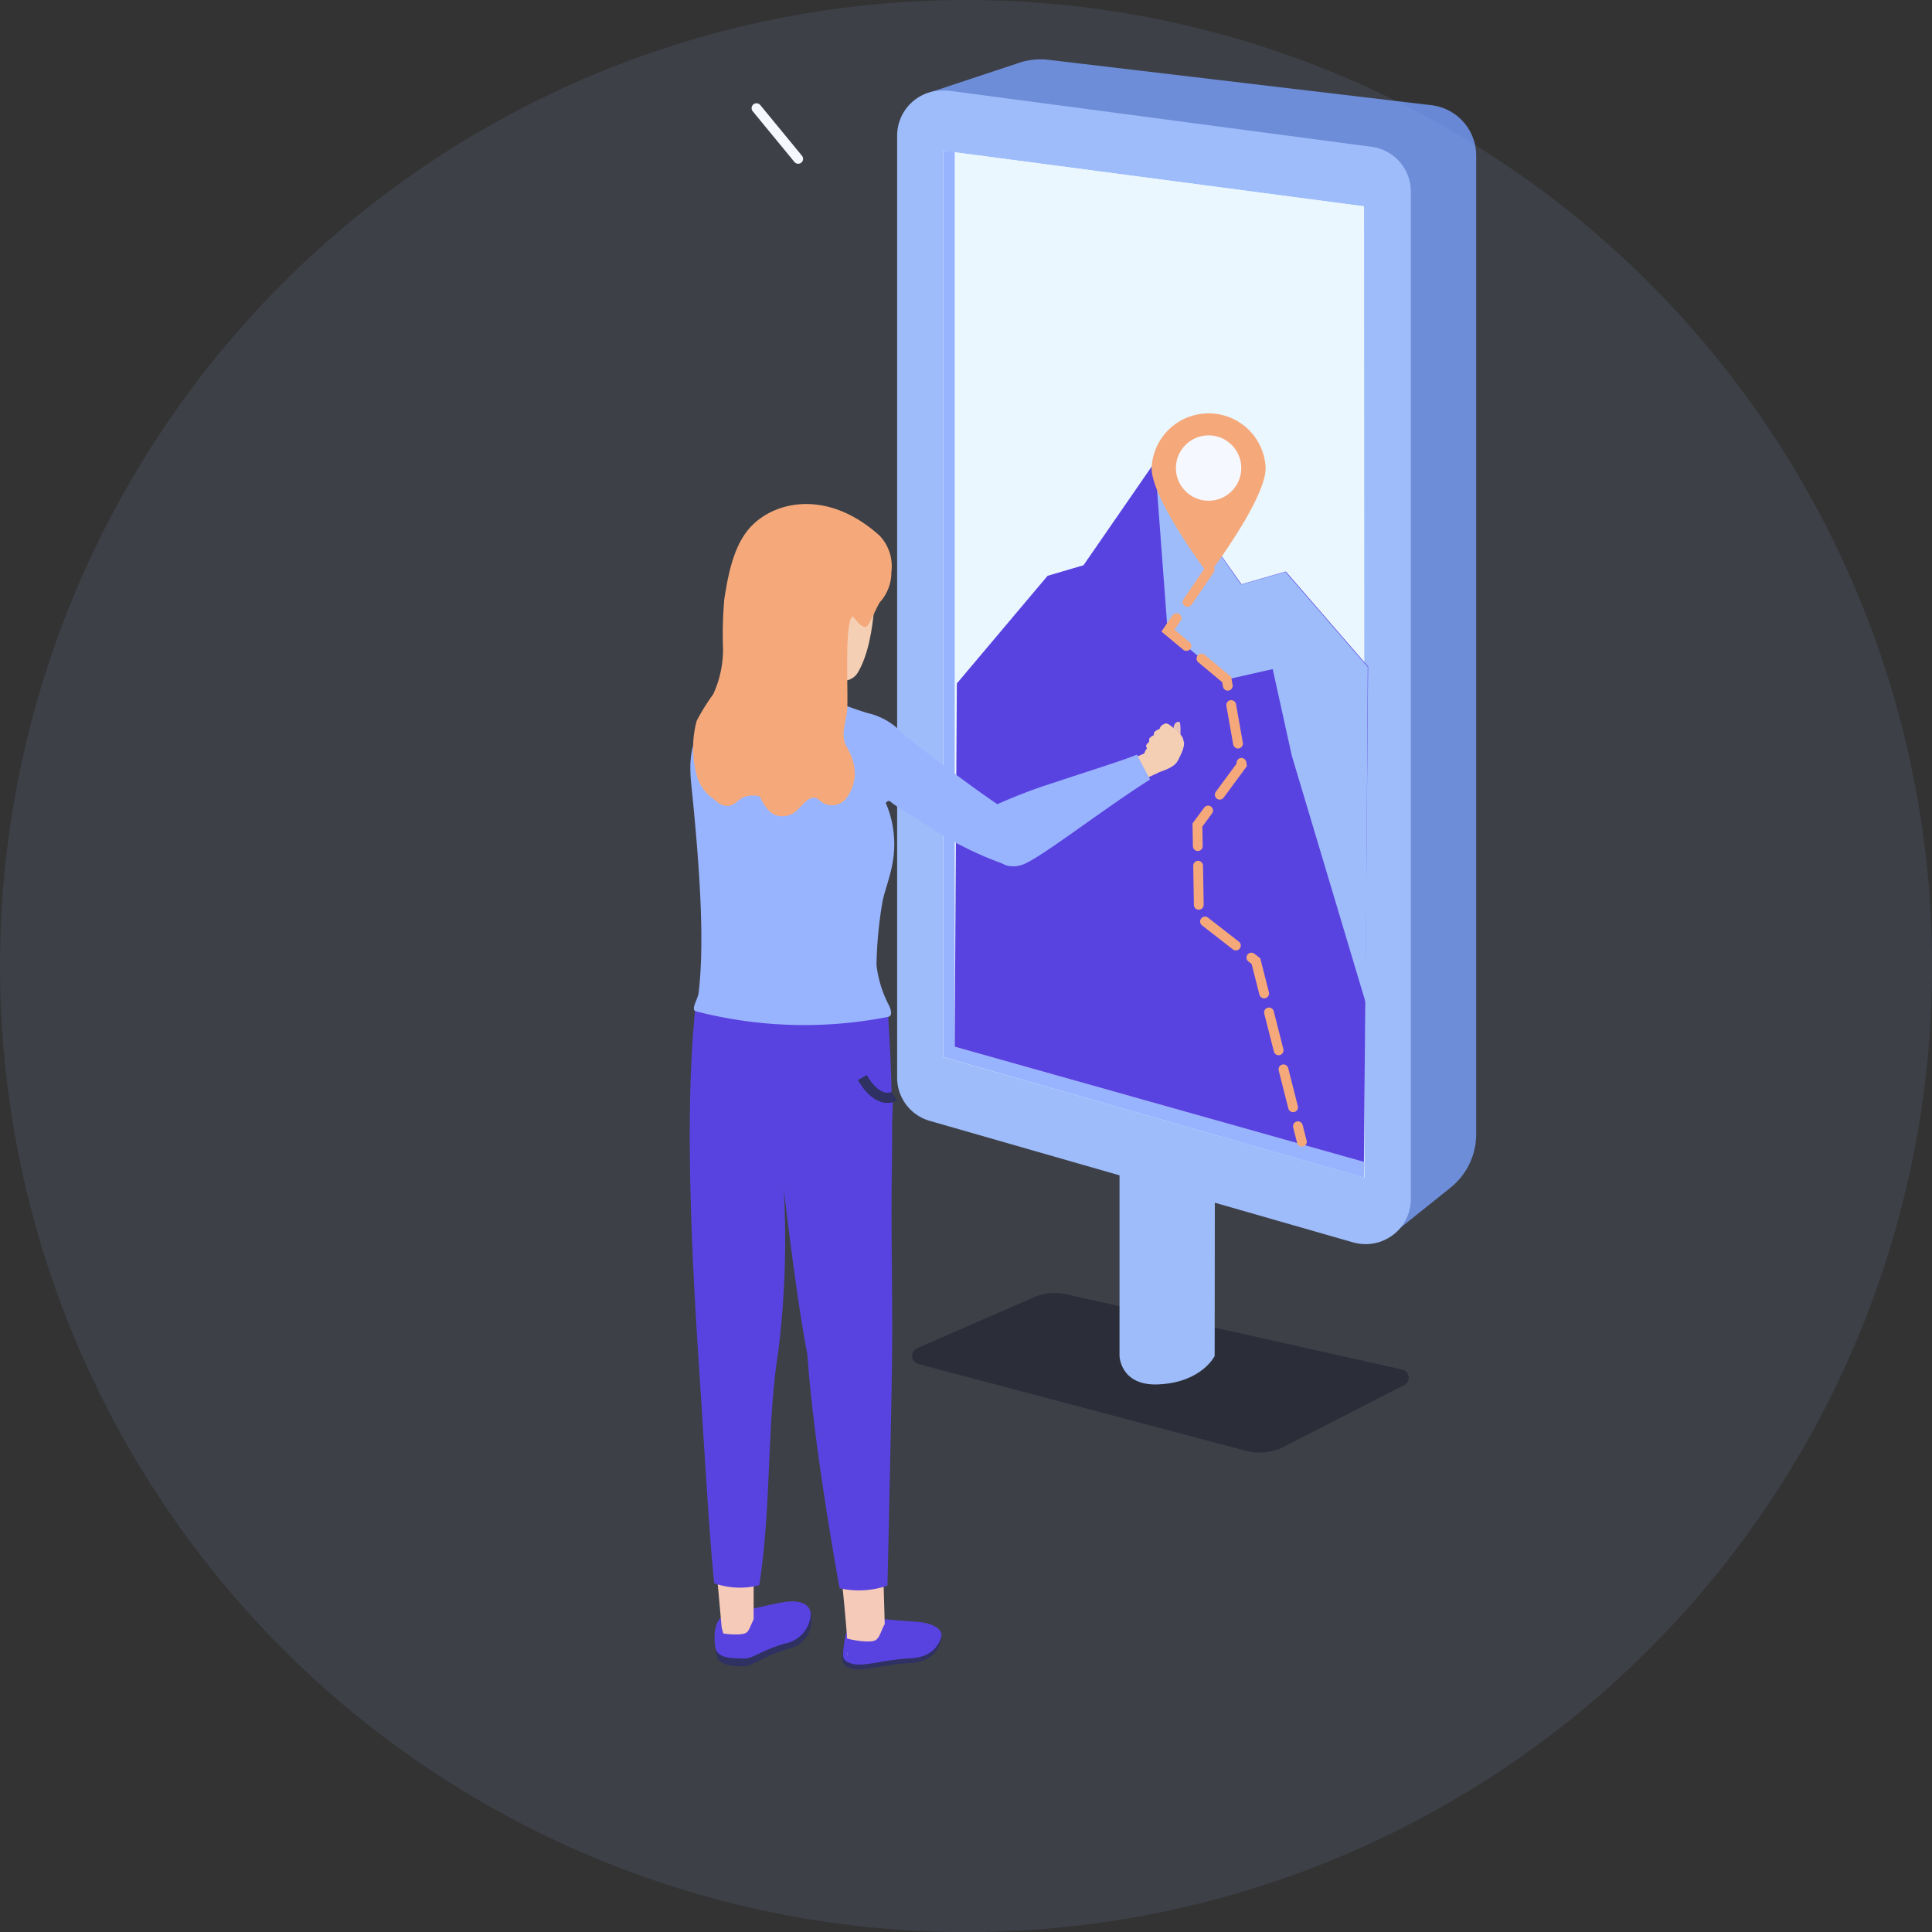
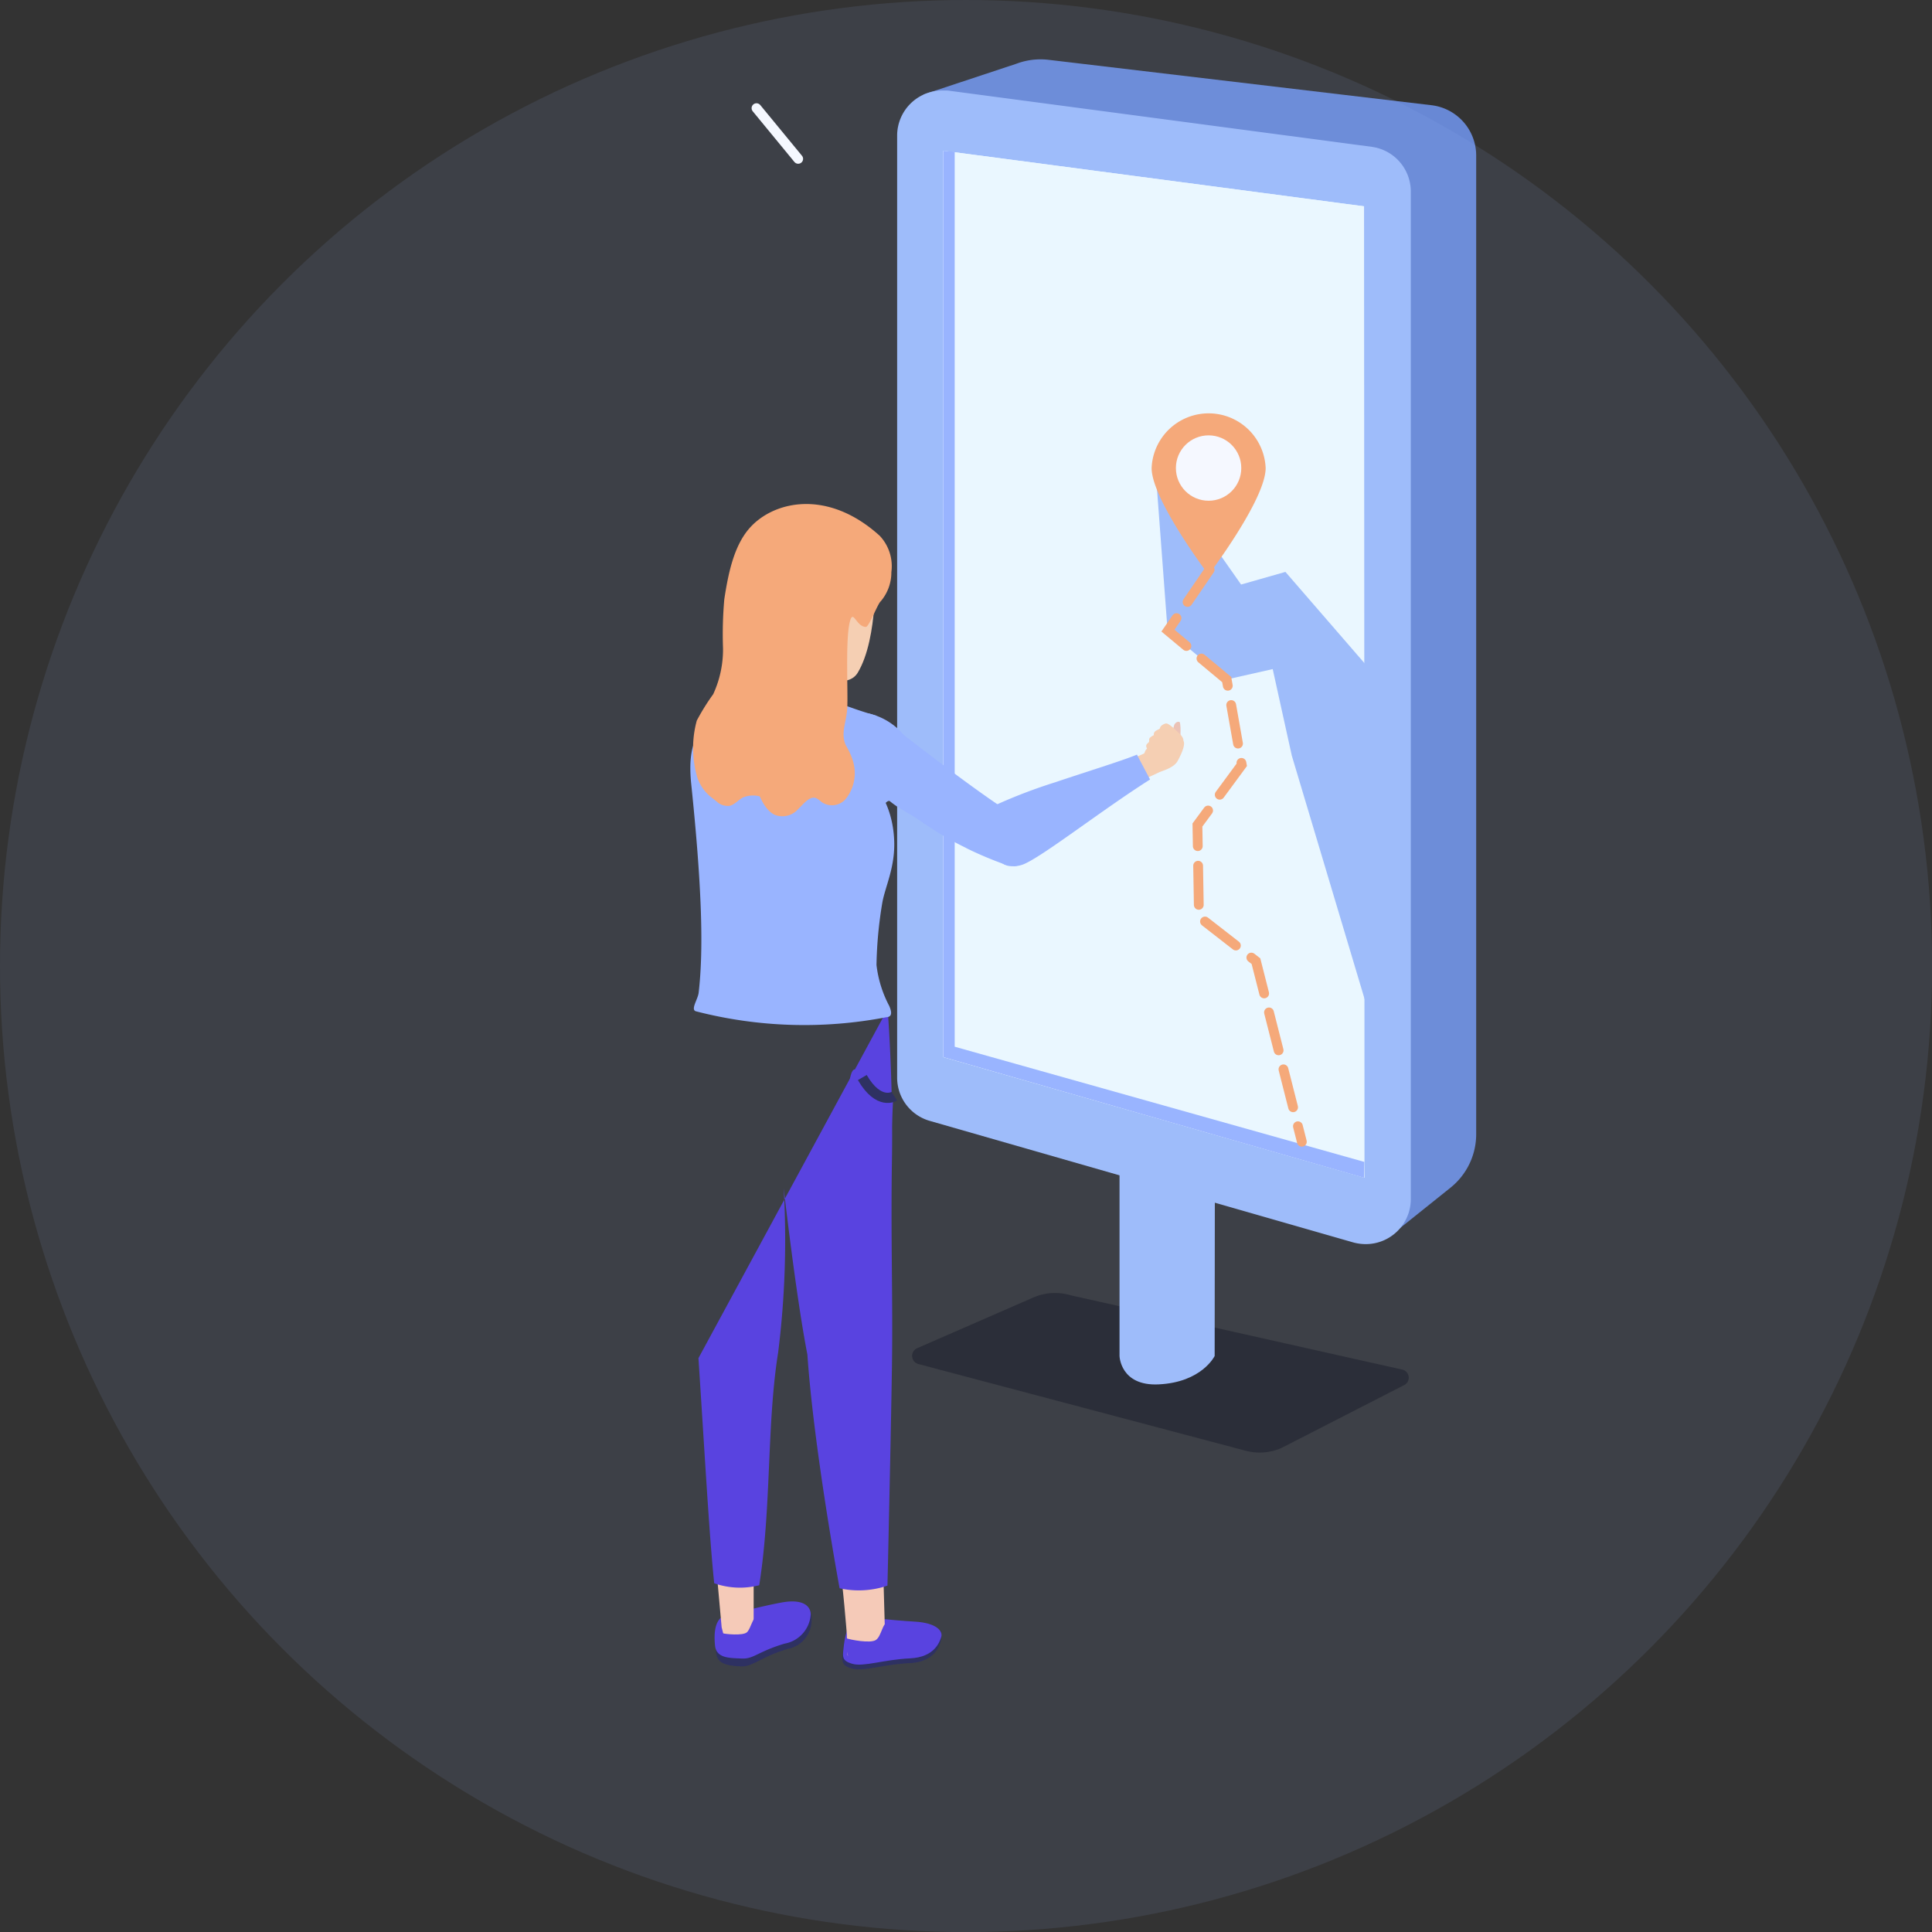
<svg xmlns="http://www.w3.org/2000/svg" id="Calque_1" data-name="Calque 1" viewBox="0 0 197.39 197.39">
  <rect x="0" y="0" width="197.39" height="197.39" fill="#333333" stroke="none" />
  <defs>
    <style>.cls-1,.cls-11,.cls-17,.cls-7{fill:none;}.cls-2{fill:#1f1f23;}.cls-3{fill:#9fbdf9;}.cls-4{fill:#6888d5;}.cls-5{fill:#f3feff;}.cls-18,.cls-6{fill:#99b4ff;}.cls-7{stroke:#fff;}.cls-17,.cls-7{stroke-linecap:round;}.cls-11,.cls-17,.cls-7{stroke-miterlimit:10;}.cls-8{fill:#5236dd;}.cls-9{fill:#222251;}.cls-10{fill:#ffccb0;}.cls-11{stroke:#222251;stroke-width:1.04px;}.cls-12{fill:#f4c3ae;}.cls-13{fill:#ffd1ab;}.cls-14{fill:#f4c09a;}.cls-15{fill:#ffa76c;}.cls-16{fill:#fff;}.cls-17{stroke:#ffa76c;stroke-dasharray:4 2;}.cls-18{opacity:0.1;isolation:isolate;}.cls-19{clip-path:url(#clip-path);}</style>
    <clipPath id="clip-path">
      <circle class="cls-1" cx="326.16" cy="101.94" r="100.99" />
    </clipPath>
  </defs>
  <g id="Groupe_1792" data-name="Groupe 1792">
    <g id="Groupe_1789" data-name="Groupe 1789">
      <g id="Groupe_1788" data-name="Groupe 1788">
        <path id="Tracé_4205" data-name="Tracé 4205" class="cls-2" d="M127.08,148.17l-33.29-8.82a.86.86,0,0,1-.1-1.6l11.87-5.18a5.58,5.58,0,0,1,3.84-.23l33.91,7.6a.85.85,0,0,1,.1,1.6l-12.49,6.4A5.58,5.58,0,0,1,127.08,148.17Z" />
        <path id="Tracé_4206" data-name="Tracé 4206" class="cls-3" d="M124.1,138.54s-1.3,2.69-5.72,2.9c-3.92.19-4-2.9-4-2.9v-26h9.75Z" />
        <path id="Tracé_4207" data-name="Tracé 4207" class="cls-4" d="M94.34,9.66l9.51-3.15a7,7,0,0,1,3.27-.4l39.14,4.64a5.18,5.18,0,0,1,4.56,5.14v100a7,7,0,0,1-2.62,5.45l-5.78,4.63Z" />
        <path id="Tracé_4208" data-name="Tracé 4208" class="cls-3" d="M138.27,126.94,95,114.52a4.59,4.59,0,0,1-3.34-4.42V13.86A4.61,4.61,0,0,1,96.2,9.25c.21,0,.41,0,.62,0L140.14,15a4.61,4.61,0,0,1,4,4.57V122.51a4.6,4.6,0,0,1-4.6,4.6A4.92,4.92,0,0,1,138.27,126.94Z" />
        <path id="Tracé_4209" data-name="Tracé 4209" class="cls-5" d="M139.39,120.32,96.36,108V15.4l43,5.68Z" />
        <path id="Tracé_4210" data-name="Tracé 4210" class="cls-5" d="M139.39,120.32,96.36,108V15.4l43,5.68Z" />
        <path id="Tracé_4211" data-name="Tracé 4211" class="cls-6" d="M139.39,118.71,97.54,106.94V15.5l-1.18-.1V108l43,12.33Z" />
      </g>
    </g>
    <line id="Ligne_180" data-name="Ligne 180" class="cls-7" x1="81.55" y1="16.23" x2="77.29" y2="11.05" />
-     <path id="Tracé_4212" data-name="Tracé 4212" class="cls-8" d="M97.76,69.83l9.27-11,3.67-1.08L118,47.18l8.84,12.51,4.53-1.3,8.41,9.71-.43,50.61L97.54,106.94Z" />
    <path id="Tracé_4213" data-name="Tracé 4213" class="cls-3" d="M118,47.18l1.29,17.25,6,5,4.74-1.07,1.95,8.84,7.55,25.24.21-34.3-8.41-9.71-4.53,1.29Z" />
    <g id="Groupe_1790" data-name="Groupe 1790">
      <path id="Tracé_4214" data-name="Tracé 4214" class="cls-9" d="M74.36,165.35s7.71,1.18,8.27-1.06a2.32,2.32,0,0,1,.29,1.18,3,3,0,0,1-2.45,3c-2.76.82-3.52,1.82-4.75,1.78-2.1-.07-2.88-.56-2.43-2.48C73.87,165.27,74.36,165.35,74.36,165.35Z" />
      <path id="Tracé_4215" data-name="Tracé 4215" class="cls-8" d="M74.12,165.08s3.43-.93,5.71-1.35c2.44-.45,3,.54,3,1.2a3.24,3.24,0,0,1-2.68,3c-2.76.83-3.14,1.58-4.37,1.52s-2.61,0-2.73-1.36C72.76,165.13,74.12,165.08,74.12,165.08Z" />
      <path id="Tracé_4216" data-name="Tracé 4216" class="cls-9" d="M87.8,165.67s7.31,2.83,8.3.9a2,2,0,0,1,0,1.15c-.15.56-.7,2.08-3.16,2.2-2.8.14-4.76.89-5.91.55s-1-.74-.87-2C86.55,165.67,87.8,165.67,87.8,165.67Z" />
      <path id="Tracé_4217" data-name="Tracé 4217" class="cls-8" d="M87.85,165.18s3.36.37,5.62.5,2.87,1,2.7,1.55-.7,2.08-3.17,2.2c-2.79.14-4.75.89-5.91.56s-1-.74-.86-2C86.59,165.18,87.85,165.18,87.85,165.18Z" />
      <path id="Tracé_4218" data-name="Tracé 4218" class="cls-10" d="M85.8,160.17c.27,1.1.72,6.79.72,6.79l.07,2.15,1.1.52,2.73-2.73s-.15-5-.18-6.33Z" />
      <path id="Tracé_4219" data-name="Tracé 4219" class="cls-10" d="M77,165.5l0-5.19-3.79.2.52,5.75.56,2.19s2.46,0,2.48,0,.59-2.44.59-2.44Z" />
-       <path id="Tracé_4220" data-name="Tracé 4220" class="cls-8" d="M90.69,103.09s.57,7.17.44,15.28.1,14.17,0,21.14S90.67,162,90.67,162a9,9,0,0,1-4.89.27s-2.62-14.14-3.29-23.87c-1.18-6.07-2.42-17-2.42-17a92.49,92.49,0,0,1-.57,16.8c-1.17,7.29-.67,15.8-1.93,23.76a7.93,7.93,0,0,1-4.6-.2c-.5-4.8-.92-12.46-1.61-23s-1.47-25.87-.24-36.45" />
+       <path id="Tracé_4220" data-name="Tracé 4220" class="cls-8" d="M90.69,103.09s.57,7.17.44,15.28.1,14.17,0,21.14S90.67,162,90.67,162a9,9,0,0,1-4.89.27s-2.62-14.14-3.29-23.87c-1.18-6.07-2.42-17-2.42-17a92.49,92.49,0,0,1-.57,16.8c-1.17,7.29-.67,15.8-1.93,23.76a7.93,7.93,0,0,1-4.6-.2c-.5-4.8-.92-12.46-1.61-23" />
      <path id="Tracé_4221" data-name="Tracé 4221" class="cls-8" d="M91.26,112s-1.47,1.27-3.32-2.1-1.2,7.78-1.2,7.78L89,119.2s1.85-.2,1.91-.49S91.26,112,91.26,112Z" />
      <path id="Tracé_4222" data-name="Tracé 4222" class="cls-11" d="M91.37,112s-1.58,1-3.27-1.91" />
      <path id="Tracé_4223" data-name="Tracé 4223" class="cls-8" d="M74,168.27s-.46-1.5-.2-1.41,2.11.29,2.52-.1.6-1.63,1.06-1.63,1.91,1.66,1.91,1.66l-2.39,2.32L74.46,169Z" />
      <path id="Tracé_4224" data-name="Tracé 4224" class="cls-8" d="M86.6,169.07s-.39-1.8-.09-1.68,2.44.56,3,.15.66-1.8,1.2-1.75,2.27,2.09,2.27,2.09l-3,1.36-2.85.75Z" />
      <path id="Tracé_4225" data-name="Tracé 4225" class="cls-12" d="M119.88,74.82A1.65,1.65,0,0,1,120,74c.19-.29.46-.3.55-.19a4.63,4.63,0,0,1,.06,1c0,.31,0,.84,0,.84" />
      <path id="Tracé_4226" data-name="Tracé 4226" class="cls-13" d="M115.93,77.39a9.82,9.82,0,0,0,.94-.4c.16-.11,0-.27.47-.64,0,0,1.08-1.91,1.77-2s1.82.73,1.8,1.34c.23.36-.2,1.35-.6,2.07s-1.61,1-1.94,1.17-1.2.55-1.2.55" />
      <path id="Tracé_4227" data-name="Tracé 4227" class="cls-6" d="M104.66,83.65a5.54,5.54,0,0,0,.36,3.76,1.64,1.64,0,0,1-1.38,1.09,5,5,0,0,1-1-.19,37.23,37.23,0,0,1-3.8-1.6l-.22-.12a32.79,32.79,0,0,1-9.67-7.17c-1.5-1.68-2.41-4.07-1.07-6a4.83,4.83,0,0,1,3.59,1C92.94,75.54,96,77.93,98.84,80S104.08,83.72,104.66,83.65Z" />
      <path id="Tracé_4228" data-name="Tracé 4228" class="cls-6" d="M93.74,77.68a12,12,0,0,0-.6-1.38,6.61,6.61,0,0,0-4.4-3.41l-1.63,8a2.53,2.53,0,0,0,.5,2.89c.32.4.65.79,1,1.18a1.87,1.87,0,0,0,.57.48c.17.08-.21-.22-.19-.41.06-.86,1.48-3.52,1.93-3.17,1,.82,1.81,1.13,3.75,2.4C93.86,82.3,94.53,79.68,93.74,77.68Z" />
      <path id="Tracé_4229" data-name="Tracé 4229" class="cls-6" d="M117.5,79.64c-5,3.17-11.14,8-13,8.69a2.61,2.61,0,0,1-1.07.16,1.62,1.62,0,0,1-1.53-.85,4.79,4.79,0,0,1-.23-1,23.51,23.51,0,0,1,0-4.11,1.83,1.83,0,0,1,0-.26,53.72,53.72,0,0,1,6.15-2.35c3.32-1.12,6.82-2.19,8.34-2.82Z" />
      <path id="Tracé_4230" data-name="Tracé 4230" class="cls-13" d="M86.21,77.5l-7.28-1.1-5-2.79s5.21-1.72,5.25-2.24S79,65.58,79,65.58l2.74,1.66,2.4,1.46s0,.54,0,1.15.12,1.57.34,1.66a10,10,0,0,0,1.71.53Z" />
      <path id="Tracé_4231" data-name="Tracé 4231" class="cls-14" d="M84.14,69.85a5.72,5.72,0,0,1-2.9-2.71l.49.1,2.4,1.46S84.12,69.24,84.14,69.85Z" />
      <path id="Tracé_4232" data-name="Tracé 4232" class="cls-13" d="M120.44,74.92s-1-1.1-1.35-1-.56.31-.57.45-.33.19-.51.36a.41.41,0,0,0-.12.38,1.38,1.38,0,0,0-.35.22c-.21.15-.1.34-.14.45s-.26.2-.29.39.12.4.49.8a2.77,2.77,0,0,0,1.66.75" />
      <path id="Tracé_4233" data-name="Tracé 4233" class="cls-6" d="M90.16,92.14a42.29,42.29,0,0,0-.61,6.45,11.84,11.84,0,0,0,1.3,4.18c.52,1.18-.15,1.13-.36,1.17a44.27,44.27,0,0,1-19.4-.62c-.55-.18.21-1.22.29-1.89.52-4.44.33-10.83-.76-21.35-.4-3.91.69-4.94.94-5.26a6,6,0,0,1,2.1-1.52,23.51,23.51,0,0,1,4.78-1.44s.08.87,4.23,1.1c2.2,0,3.54.39,3.51-.92.73.2,1.06.41,3.35,1.08.64.92-1.64,3.36-.61,6.23.26.72,2.3,2.56,2.44,6.59C91.45,88.58,90.48,90.5,90.16,92.14Z" />
      <path id="Tracé_4234" data-name="Tracé 4234" class="cls-13" d="M89.4,57.92s.38,7.22-1.76,10.8c-1.07,1.79-4.58.63-6.88-1.61-6.1,0-4.5-5.88-4.47-6.28s9-3.88,9-3.88Z" />
      <path id="Tracé_4236" data-name="Tracé 4236" class="cls-15" d="M84,62.69c.87,3.71.21,8.58,1.55,11.8.54,1.29,1.45,2.3,1.71,3.74a4.21,4.21,0,0,1-.83,3.37,1.85,1.85,0,0,1-2.52.32,2.29,2.29,0,0,0-.51-.37c-.67-.27-1.27.56-1.84,1.1a2.15,2.15,0,0,1-2.41.6c-1-.48-1.67-1.94-2-3.39-1-4-.27-8.48.61-12.56.45-2,1.1-4.3,2.52-5" />
      <path id="Tracé_4237" data-name="Tracé 4237" class="cls-15" d="M91.07,58.45a4.56,4.56,0,0,1-1.1,3c-.28.21-1.18,2.59-1.5,2.6-1,0-1.3-1.88-1.64-.54-.48,1.84-.17,7.24-.27,8.87-.08,1.36-.62,2.35-.24,3.53s-2.13.8-2.94,1.42c-.14.1-2.08-11.55-2.15-11.37a1.64,1.64,0,0,0-.09.62c0,.59,0,1.2,0,1.8-.4-.26-.44-1.06-.77-1.46a.74.74,0,0,0-1,0,.61.61,0,0,0-.12.16,3.24,3.24,0,0,0-.56,1.55,6.23,6.23,0,0,0,.22,2.15,8.33,8.33,0,0,0,.79,1.47,48.09,48.09,0,0,1-.24,8.48c-.12.71-.65,1.12-1.15.91h0a2.76,2.76,0,0,0-2.41-.16c-.46.25-.87.74-1.35.85a1.66,1.66,0,0,1-1.33-.44l-.4-.32a4.32,4.32,0,0,1-1.63-2.32,10.65,10.65,0,0,1,0-5.63,22.9,22.9,0,0,1,1.68-2.7,10.89,10.89,0,0,0,1-4.68A40.69,40.69,0,0,1,74,61.23c.42-2.76,1-5.4,2.5-7.18,2.42-2.85,8-4.18,13.38.69A4.53,4.53,0,0,1,91.07,58.45Z" />
    </g>
    <g id="Groupe_1791" data-name="Groupe 1791">
      <path id="Tracé_4238" data-name="Tracé 4238" class="cls-15" d="M129.31,47.82c0,3.22-5.83,10.9-5.83,10.9s-5.82-7.68-5.82-10.9a5.83,5.83,0,0,1,11.65,0Z" />
      <circle id="Ellipse_404" data-name="Ellipse 404" class="cls-16" cx="123.48" cy="47.82" r="3.34" />
    </g>
    <path id="Tracé_4239" data-name="Tracé 4239" class="cls-17" d="M123.59,58.2l-4.26,6.23,6,5,1.54,8.71-4.53,6.15.16,9.38,5.82,4.53,4.69,18.45" />
    <circle id="Ellipse_405" data-name="Ellipse 405" class="cls-18" cx="98.7" cy="98.7" r="98.7" />
  </g>
  <g id="Groupe_1820" data-name="Groupe 1820">
    <g class="cls-19">
      <g id="Groupe_1819" data-name="Groupe 1819">
        <g id="Groupe_1818" data-name="Groupe 1818">
          <rect id="Rectangle_1031" data-name="Rectangle 1031" class="cls-18" x="130.3" y="-11.15" width="340.22" height="231.35" />
        </g>
      </g>
    </g>
  </g>
</svg>